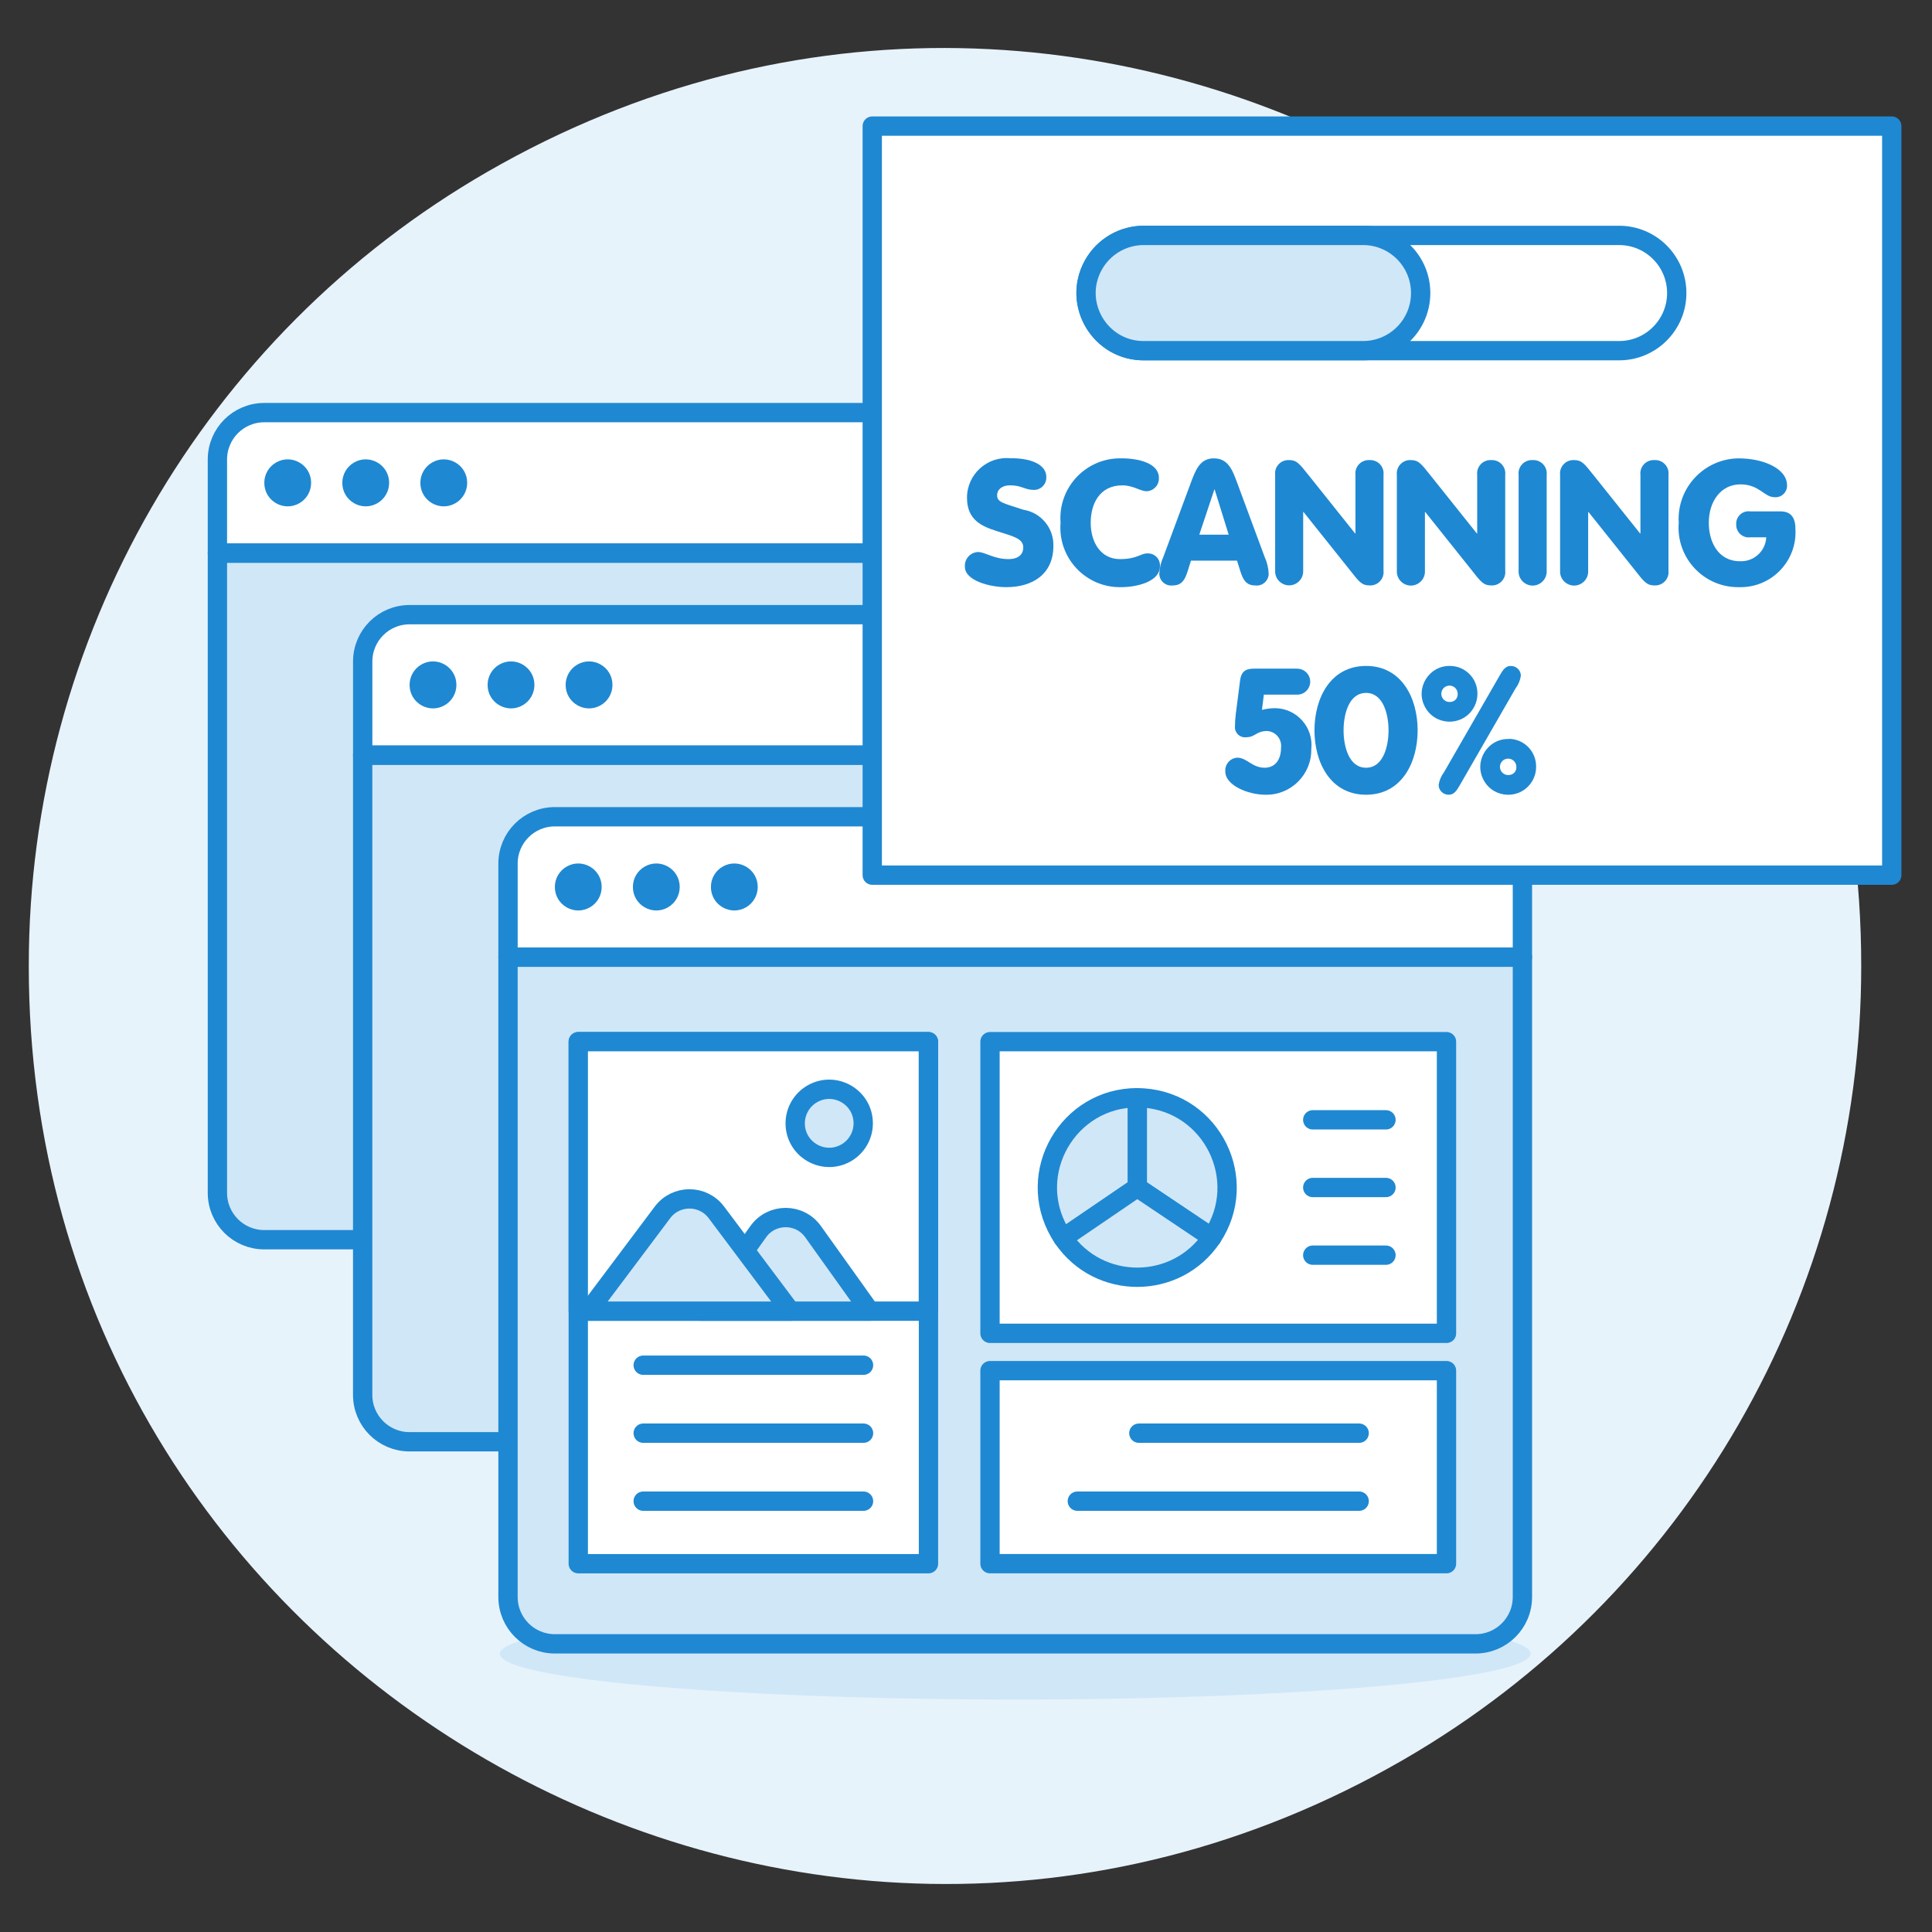
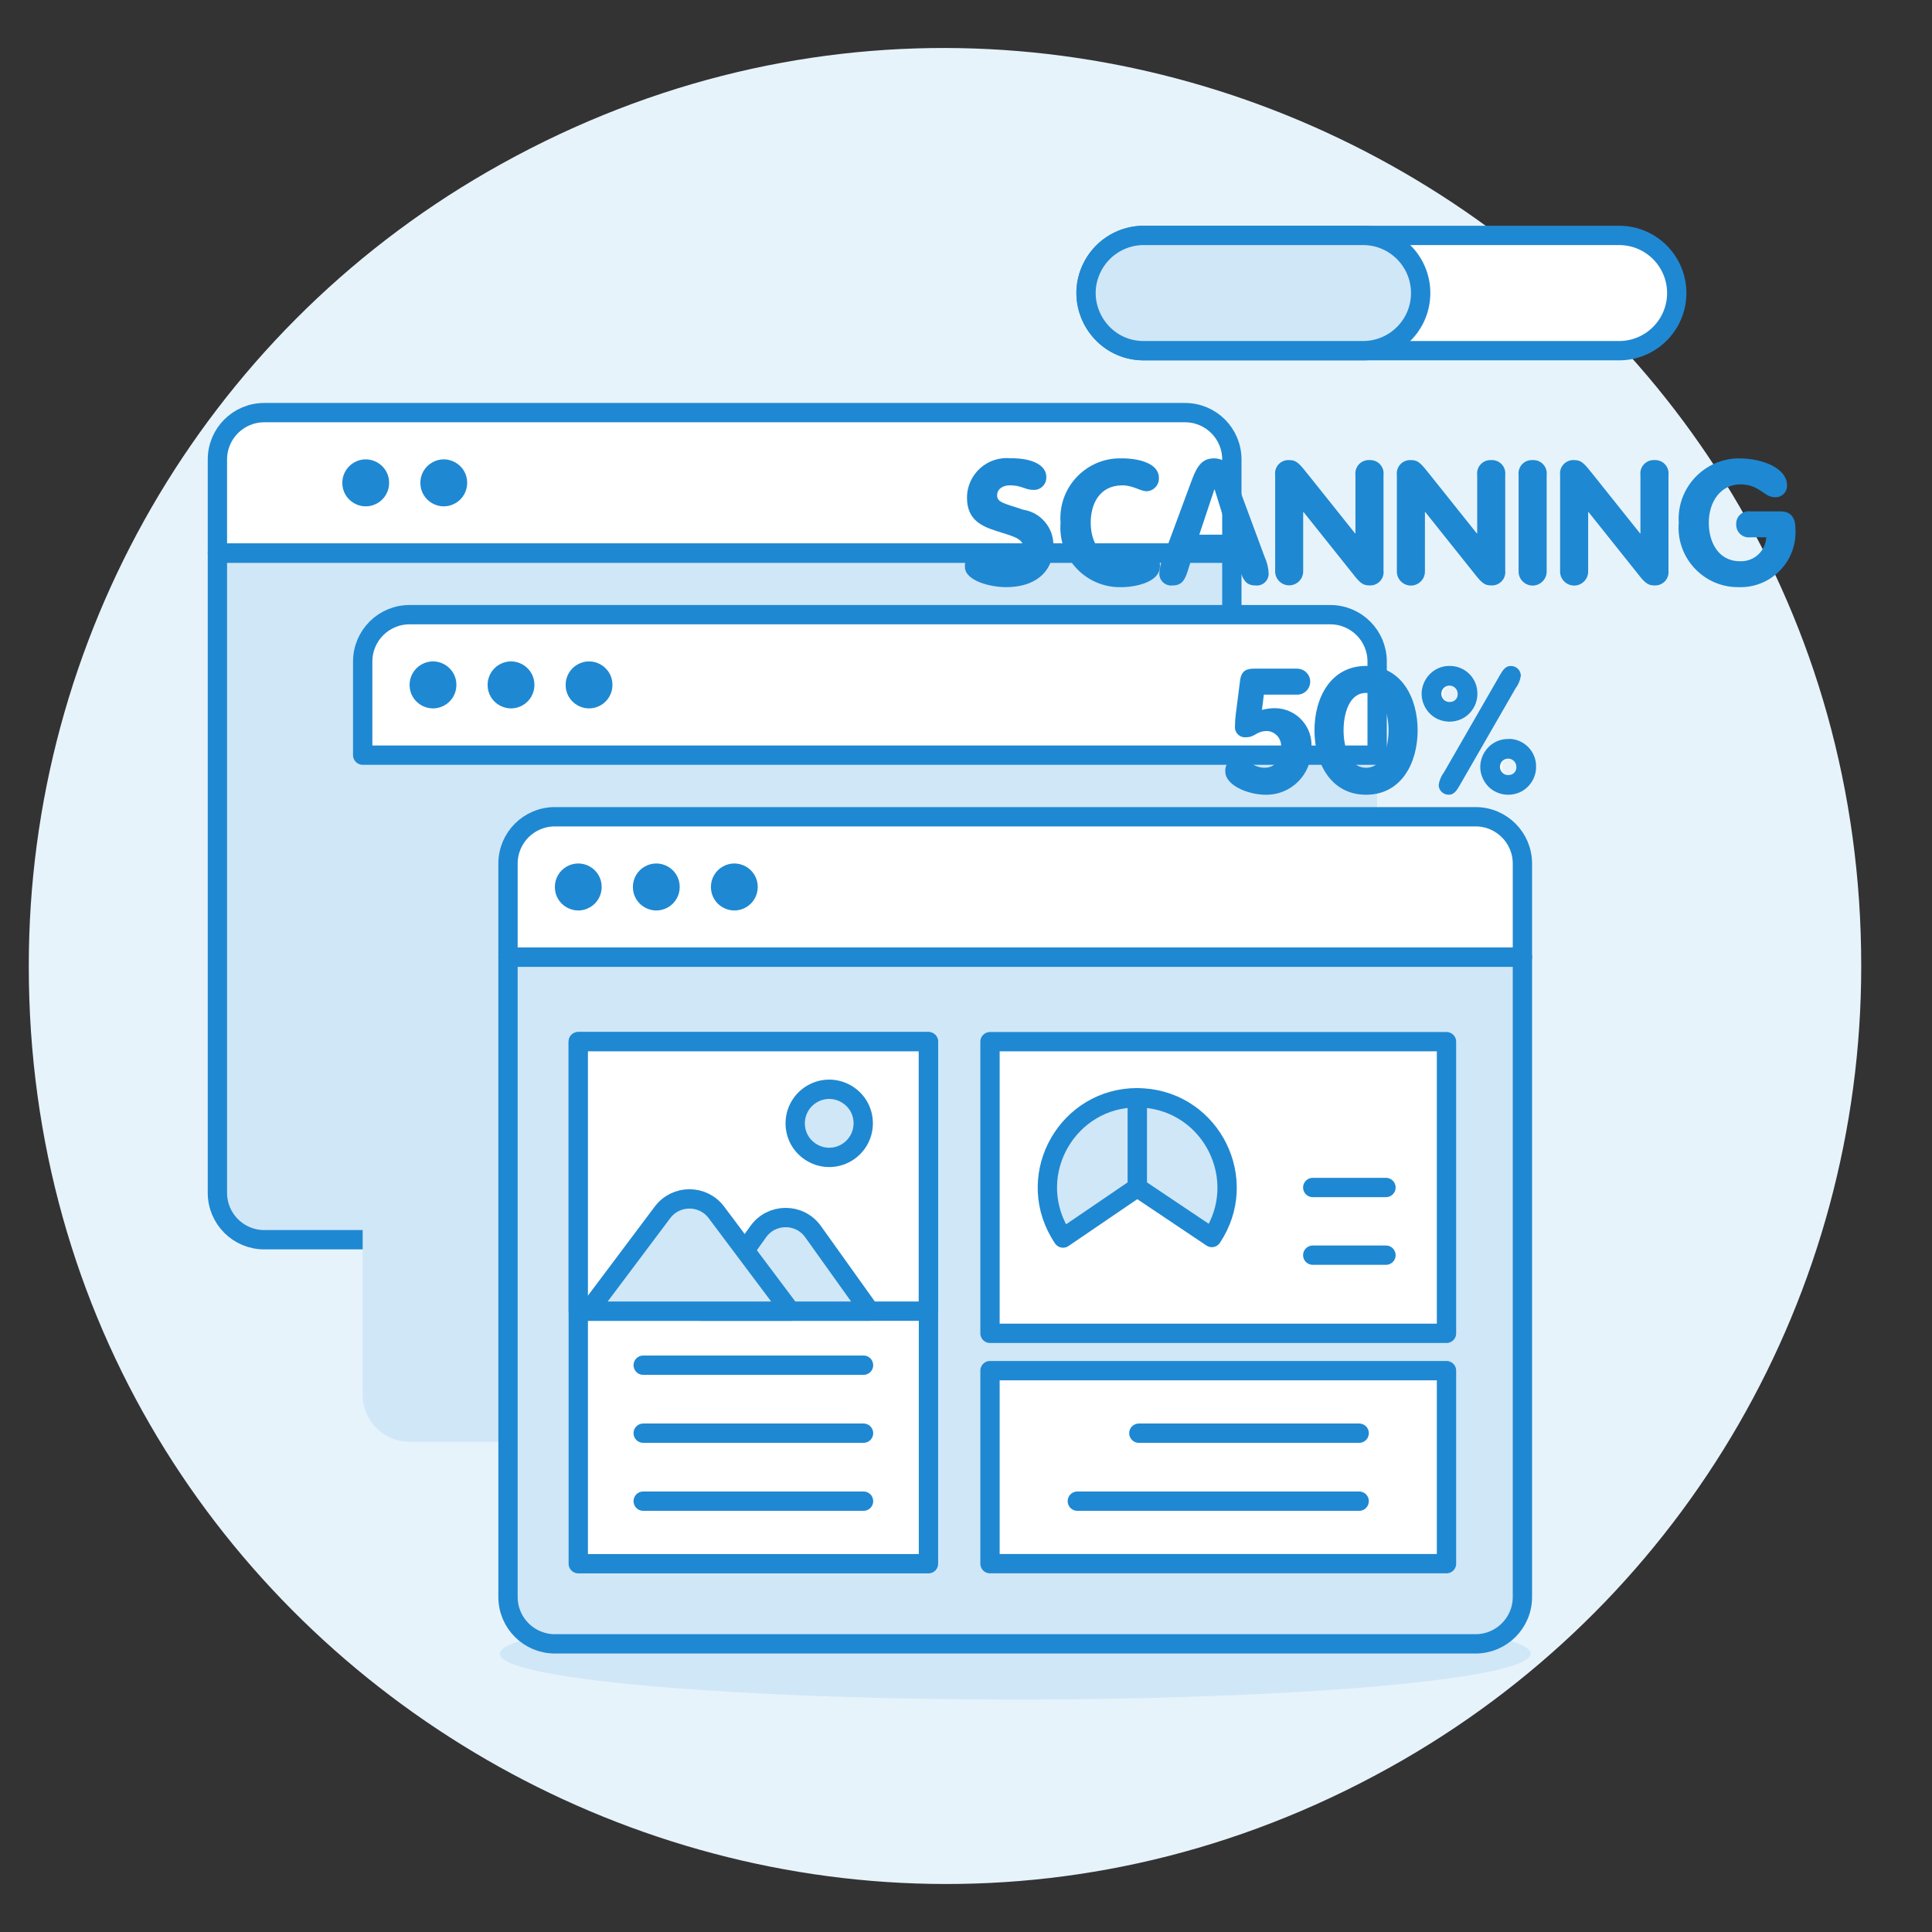
<svg xmlns="http://www.w3.org/2000/svg" viewBox="-0.64 -0.64 128 128" id="Seo-Browsers-Sanning--Streamline-Ux.svg" height="128" width="128">
  <rect x="-0.64" y="-0.64" width="128" height="128" fill="#333333" stroke="none" />
  <desc>SEO Browsers Sanning Streamline Illustration: https://streamlinehq.com</desc>
  <path d="M1.267 63.36C1.246 110.088 51.817 139.317 92.296 115.971C111.099 105.126 122.681 85.067 122.671 63.36C122.692 16.632 72.121 -12.597 31.642 10.749C12.839 21.594 1.257 41.653 1.267 63.36Z" fill="#e7f3fb" stroke-width="1.28" />
  <path d="M77.872 81.495H16.866C15.153 81.495 13.764 80.106 13.764 78.393V36.003H80.973V78.393C80.973 80.106 79.585 81.495 77.872 81.495Z" fill="#d0e7f8" stroke-width="1.28" />
  <path d="M80.973 29.799C80.973 28.086 79.585 26.697 77.872 26.697H16.866C15.153 26.697 13.764 28.086 13.764 29.799V36.003H80.973Z" fill="#ffffff" stroke-width="1.28" />
-   <path d="M16.871 31.35C16.867 32.544 18.158 33.294 19.193 32.7C19.677 32.423 19.974 31.908 19.972 31.35C19.976 30.156 18.686 29.407 17.65 30.001C17.167 30.278 16.869 30.793 16.871 31.35Z" fill="#1f88d2" stroke-width="1.28" />
  <path d="M22.039 31.35C22.036 32.544 23.326 33.294 24.362 32.7C24.845 32.423 25.143 31.908 25.141 31.35C25.145 30.156 23.854 29.407 22.819 30.001C22.335 30.278 22.038 30.793 22.039 31.35Z" fill="#1f88d2" stroke-width="1.28" />
  <path d="M27.21 31.35C27.206 32.544 28.497 33.294 29.532 32.7C30.016 32.423 30.313 31.908 30.312 31.35C30.315 30.156 29.025 29.407 27.989 30.001C27.506 30.278 27.208 30.793 27.21 31.35Z" fill="#1f88d2" stroke-width="1.28" />
  <path d="M77.872 81.495H16.866C15.153 81.495 13.764 80.106 13.764 78.393V36.003H80.973V78.393C80.973 80.106 79.585 81.495 77.872 81.495Z" fill="none" stroke="#1f88d2" stroke-linecap="round" stroke-linejoin="round" stroke-width="1.28" />
  <path d="M80.973 29.799C80.973 28.086 79.585 26.697 77.872 26.697H16.866C15.153 26.697 13.764 28.086 13.764 29.799V36.003H80.973Z" fill="none" stroke="#1f88d2" stroke-linecap="round" stroke-linejoin="round" stroke-width="1.28" />
  <path d="M87.496 94.881H26.49C24.777 94.881 23.388 93.492 23.388 91.779V49.39H90.599V91.779C90.599 93.493 89.21 94.882 87.496 94.881Z" fill="#d0e7f8" stroke-width="1.28" />
  <path d="M90.599 43.186C90.599 41.473 89.21 40.084 87.497 40.084H26.492C24.779 40.084 23.39 41.473 23.39 43.186V49.39H90.599Z" fill="#ffffff" stroke-width="1.28" />
  <path d="M26.496 44.737C26.493 45.931 27.783 46.68 28.819 46.086C29.302 45.809 29.6 45.294 29.598 44.737C29.602 43.543 28.311 42.793 27.276 43.387C26.792 43.664 26.495 44.179 26.496 44.737Z" fill="#1f88d2" stroke-width="1.28" />
  <path d="M31.665 44.737C31.662 45.931 32.952 46.68 33.988 46.086C34.471 45.809 34.769 45.294 34.767 44.737C34.77 43.543 33.48 42.793 32.445 43.387C31.961 43.664 31.664 44.179 31.665 44.737Z" fill="#1f88d2" stroke-width="1.28" />
  <path d="M36.835 44.737C36.832 45.931 38.122 46.68 39.158 46.086C39.641 45.809 39.939 45.294 39.937 44.737C39.941 43.543 38.65 42.793 37.615 43.387C37.131 43.664 36.834 44.179 36.835 44.737Z" fill="#1f88d2" stroke-width="1.28" />
-   <path d="M87.496 94.881H26.49C24.777 94.881 23.388 93.492 23.388 91.779V49.39H90.599V91.779C90.599 93.493 89.21 94.882 87.496 94.881Z" fill="none" stroke="#1f88d2" stroke-linecap="round" stroke-linejoin="round" stroke-width="1.28" />
  <path d="M90.599 43.186C90.599 41.473 89.21 40.084 87.497 40.084H26.492C24.779 40.084 23.39 41.473 23.39 43.186V49.39H90.599Z" fill="none" stroke="#1f88d2" stroke-linecap="round" stroke-linejoin="round" stroke-width="1.28" />
  <path d="M32.477 108.921C32.477 111.258 60.931 112.718 83.694 111.55C94.259 111.008 100.767 110.006 100.767 108.921C100.767 106.585 72.313 105.125 49.55 106.293C38.985 106.835 32.477 107.837 32.477 108.921Z" fill="#d0e7f8" stroke-width="1.28" />
  <path d="M97.125 108.269H36.119C34.406 108.269 33.017 106.88 33.017 105.167V62.776H100.224V105.167C100.224 106.879 98.837 108.267 97.125 108.269Z" fill="#d0e7f8" stroke-width="1.28" />
  <path d="M97.125 53.472H36.119C34.406 53.472 33.017 54.861 33.017 56.574V62.776H100.224V56.574C100.224 54.862 98.837 53.473 97.125 53.472Z" fill="#ffffff" stroke-width="1.28" />
  <path d="M36.121 58.124C36.117 59.318 37.408 60.068 38.443 59.474C38.927 59.197 39.224 58.682 39.223 58.124C39.226 56.931 37.936 56.181 36.9 56.775C36.417 57.052 36.119 57.567 36.121 58.124Z" fill="#1f88d2" stroke-width="1.28" />
  <path d="M41.291 58.124C41.288 59.318 42.578 60.068 43.614 59.474C44.097 59.197 44.394 58.682 44.393 58.124C44.396 56.931 43.106 56.181 42.07 56.775C41.587 57.052 41.289 57.567 41.291 58.124Z" fill="#1f88d2" stroke-width="1.28" />
  <path d="M46.46 58.124C46.456 59.318 47.747 60.068 48.782 59.474C49.266 59.197 49.563 58.682 49.562 58.124C49.565 56.931 48.275 56.181 47.239 56.775C46.756 57.052 46.458 57.567 46.46 58.124Z" fill="#1f88d2" stroke-width="1.28" />
  <path d="M97.125 108.269H36.119C34.406 108.269 33.017 106.88 33.017 105.167V62.776H100.224V105.167C100.224 106.879 98.837 108.267 97.125 108.269Z" fill="none" stroke="#1f88d2" stroke-linecap="round" stroke-linejoin="round" stroke-width="1.28" />
  <path d="M97.125 53.472H36.119C34.406 53.472 33.017 54.861 33.017 56.574V62.776H100.224V56.574C100.224 54.862 98.837 53.473 97.125 53.472Z" fill="none" stroke="#1f88d2" stroke-linecap="round" stroke-linejoin="round" stroke-width="1.28" />
  <path d="M64.95 90.169H95.194V102.957H64.95Z" fill="#ffffff" stroke="#1f88d2" stroke-linecap="round" stroke-linejoin="round" stroke-width="1.28" />
  <path d="M70.736 98.816H89.408" fill="none" stroke="#1f88d2" stroke-linecap="round" stroke-linejoin="round" stroke-width="1.28" />
  <path d="M74.812 94.312H89.408" fill="none" stroke="#1f88d2" stroke-linecap="round" stroke-linejoin="round" stroke-width="1.28" />
  <path d="M64.95 68.374H95.194V87.697H64.95Z" fill="#ffffff" stroke="#1f88d2" stroke-linecap="round" stroke-linejoin="round" stroke-width="1.28" />
  <path d="M37.672 68.374H60.874V102.959H37.672Z" fill="#ffffff" stroke="#1f88d2" stroke-linecap="round" stroke-linejoin="round" stroke-width="1.28" />
  <path d="M37.672 68.372H60.866V86.228H37.672Z" fill="#ffffff" stroke="#1f88d2" stroke-linecap="round" stroke-linejoin="round" stroke-width="1.28" />
  <path d="M45.832 86.229L49.595 80.961C50.485 79.713 52.339 79.713 53.228 80.961L56.992 86.229Z" fill="#d0e7f8" stroke="#1f88d2" stroke-linecap="round" stroke-linejoin="round" stroke-width="1.28" />
  <path d="M38.339 86.229L43.252 79.683C44.144 78.492 45.93 78.492 46.823 79.683L51.733 86.229Z" fill="#d0e7f8" stroke="#1f88d2" stroke-linecap="round" stroke-linejoin="round" stroke-width="1.28" />
  <path d="M52.044 73.784C52.044 75.519 53.922 76.603 55.425 75.736C56.122 75.333 56.551 74.589 56.551 73.784C56.551 72.049 54.674 70.965 53.171 71.832C52.474 72.235 52.044 72.979 52.044 73.784Z" fill="#d0e7f8" stroke="#1f88d2" stroke-linecap="round" stroke-linejoin="round" stroke-width="1.28" />
  <path d="M41.974 89.808H56.571" fill="none" stroke="#1f88d2" stroke-linecap="round" stroke-linejoin="round" stroke-width="1.28" />
  <path d="M41.974 94.312H56.571" fill="none" stroke="#1f88d2" stroke-linecap="round" stroke-linejoin="round" stroke-width="1.28" />
  <path d="M41.974 98.816H56.571" fill="none" stroke="#1f88d2" stroke-linecap="round" stroke-linejoin="round" stroke-width="1.28" />
  <path d="M79.647 81.348C82.194 77.542 79.665 72.406 75.096 72.103C74.966 72.095 74.836 72.091 74.706 72.091V78.035Z" fill="#d0e7f8" stroke="#1f88d2" stroke-linecap="round" stroke-linejoin="round" stroke-width="1.28" />
  <path d="M74.706 72.087C70.127 72.089 67.266 77.047 69.557 81.012C69.63 81.139 69.708 81.263 69.791 81.384L74.706 78.035Z" fill="#d0e7f8" stroke="#1f88d2" stroke-linecap="round" stroke-linejoin="round" stroke-width="1.28" />
-   <path d="M74.706 78.035L69.791 81.384C72.163 84.863 77.3 84.844 79.647 81.348Z" fill="#d0e7f8" stroke="#1f88d2" stroke-linecap="round" stroke-linejoin="round" stroke-width="1.28" />
  <path d="M86.333 78.035H91.184" fill="none" stroke="#1f88d2" stroke-linecap="round" stroke-linejoin="round" stroke-width="1.28" />
-   <path d="M86.333 73.552H91.184" fill="none" stroke="#1f88d2" stroke-linecap="round" stroke-linejoin="round" stroke-width="1.28" />
  <path d="M86.333 82.518H91.184" fill="none" stroke="#1f88d2" stroke-linecap="round" stroke-linejoin="round" stroke-width="1.28" />
-   <path d="M57.149 7.714H124.694V57.341H57.149Z" fill="#ffffff" stroke="#1f88d2" stroke-linecap="round" stroke-linejoin="round" stroke-width="1.28" />
  <path d="M110.449 18.774C110.449 20.883 108.74 22.593 106.631 22.594H75.217C72.278 22.653 70.377 19.507 71.796 16.932C72.481 15.689 73.798 14.928 75.217 14.956H106.631C108.739 14.957 110.448 16.666 110.449 18.774Z" fill="#ffffff" stroke="#1f88d2" stroke-linecap="round" stroke-linejoin="round" stroke-width="1.28" />
  <path d="M93.483 18.774C93.483 20.884 91.774 22.594 89.664 22.594H75.213C72.273 22.653 70.372 19.507 71.791 16.932C72.476 15.689 73.794 14.928 75.213 14.956H89.663C91.772 14.955 93.483 16.665 93.483 18.774Z" fill="#d0e7f8" stroke="#1f88d2" stroke-linecap="round" stroke-linejoin="round" stroke-width="1.28" />
  <path d="M66.03 37.501C65.319 37.554 64.612 37.345 64.045 36.912S64.045 36.691 64.16 36.691C64.291 36.721 64.419 36.762 64.543 36.815C65.058 37.032 65.609 37.149 66.168 37.161C67.089 37.276 67.905 36.563 67.913 35.634C67.913 34.539 66.906 34.225 66.016 33.947L65.623 33.821C64.608 33.496 64.185 33.214 64.185 32.343C64.185 30.619 65.854 30.485 66.363 30.485C67.449 30.485 67.921 30.789 67.921 30.954C67.847 31 67.763 31.026 67.677 31.03C67.593 31.024 67.511 31.004 67.434 30.971C67.063 30.828 66.669 30.755 66.271 30.757C65.425 30.679 64.689 31.331 64.664 32.18C64.664 33.132 65.463 33.385 66.385 33.68L66.929 33.853C67.897 34.174 68.391 34.521 68.391 35.53C68.391 37.245 66.912 37.501 66.03 37.501Z" fill="#ffffff" stroke-width="1.28" />
  <path d="M66.363 29.727C64.798 29.542 63.423 30.766 63.426 32.341C63.426 33.821 64.425 34.234 65.388 34.543C66.443 34.888 67.155 35.015 67.155 35.633C67.155 36.035 66.891 36.402 66.168 36.402C65.215 36.402 64.619 35.932 64.16 35.932C63.642 35.952 63.244 36.401 63.288 36.918C63.288 37.829 64.941 38.261 66.03 38.261C67.762 38.261 69.149 37.411 69.149 35.53C69.182 34.346 68.334 33.321 67.165 33.132C65.881 32.707 65.422 32.651 65.422 32.179C65.422 31.778 65.766 31.514 66.271 31.514C67.062 31.514 67.256 31.818 67.853 31.818C68.33 31.826 68.713 31.423 68.68 30.947C68.68 30.236 67.853 29.719 66.363 29.719Z" fill="#1f88d2" stroke-width="1.28" />
  <path d="M73.639 37.501C71.721 37.547 70.196 35.903 70.384 33.994C70.213 32.077 71.75 30.438 73.674 30.485C74.679 30.485 75.38 30.769 75.38 31.024C75.343 31.071 75.287 31.097 75.228 31.095C75.151 31.089 75.075 31.07 75.005 31.038C74.598 30.863 74.162 30.767 73.719 30.757C71.994 30.771 70.663 32.28 70.863 33.994C70.666 35.634 71.909 37.095 73.56 37.161C74.111 37.177 74.658 37.073 75.164 36.858C75.233 36.822 75.307 36.797 75.383 36.785C75.45 37.163 74.613 37.501 73.639 37.501Z" fill="#ffffff" stroke-width="1.28" />
  <path d="M73.674 29.727C71.326 29.667 69.443 31.652 69.625 33.994C69.434 36.325 71.301 38.31 73.639 38.261C74.659 38.261 76.208 37.905 76.208 36.883C76.249 36.406 75.86 36.002 75.381 36.024C74.9 36.024 74.717 36.402 73.56 36.402C72.287 36.402 71.622 35.29 71.622 33.994C71.622 32.731 72.217 31.516 73.721 31.516C74.443 31.516 74.902 31.906 75.337 31.906C75.803 31.883 76.162 31.488 76.14 31.023C76.14 30.048 74.799 29.726 73.676 29.726Z" fill="#1f88d2" stroke-width="1.28" />
  <path d="M82.52 37.387C82.49 37.389 82.459 37.386 82.43 37.377C82.353 37.262 82.297 37.134 82.265 36.999L82.04 36.279C81.941 35.962 81.647 35.746 81.315 35.747H78.265C77.933 35.747 77.64 35.963 77.541 36.279L77.312 37.012C77.282 37.145 77.225 37.271 77.145 37.381H77.093C76.941 37.381 76.899 37.357 76.899 37.355C76.95 37.062 77.035 36.776 77.151 36.502L78.938 31.675C79.301 30.684 79.442 30.484 79.776 30.484S80.268 30.673 80.635 31.674L82.426 36.504C82.556 36.776 82.633 37.071 82.652 37.372C82.608 37.38 82.564 37.385 82.52 37.387ZM79.837 31.036C79.505 31.035 79.207 31.242 79.092 31.554L78.095 34.548C77.931 35.039 78.297 35.547 78.816 35.546H80.764C81.275 35.546 81.639 35.051 81.488 34.563L80.561 31.569C80.462 31.252 80.169 31.036 79.837 31.036Z" fill="#ffffff" stroke-width="1.28" />
  <path d="M79.779 29.727C78.85 29.727 78.565 30.507 78.23 31.412L76.441 36.241C76.274 36.602 76.18 36.992 76.166 37.389C76.181 37.856 76.596 38.209 77.06 38.147C77.667 38.147 77.862 37.757 78.035 37.237L78.265 36.504H81.315L81.546 37.237C81.717 37.754 81.911 38.147 82.52 38.147C82.984 38.209 83.399 37.856 83.414 37.389C83.4 36.992 83.306 36.602 83.139 36.241L81.35 31.412C81.017 30.502 80.731 29.727 79.779 29.727ZM78.816 34.785L79.813 31.792H79.835L80.764 34.785Z" fill="#1f88d2" stroke-width="1.28" />
  <path d="M90.014 37.381C89.787 37.169 89.584 36.934 89.406 36.68L86.317 32.809C86.173 32.629 85.955 32.524 85.725 32.523C85.301 32.522 84.954 32.859 84.943 33.282V37.159C84.943 37.387 84.896 37.387 84.772 37.387S84.602 37.387 84.602 37.159V30.828C84.602 30.599 84.649 30.599 84.772 30.599C84.936 30.649 85.201 30.983 85.459 31.306L88.549 35.178C88.692 35.358 88.91 35.464 89.141 35.464C89.564 35.466 89.912 35.129 89.922 34.706V30.828C89.922 30.599 89.969 30.599 90.094 30.599S90.264 30.599 90.264 30.828V37.159C90.264 37.387 90.217 37.387 90.094 37.387C90.067 37.389 90.04 37.387 90.014 37.381Z" fill="#ffffff" stroke-width="1.28" />
  <path d="M90.092 29.842C89.543 29.81 89.098 30.282 89.162 30.828V34.704H89.141L86.056 30.84C85.435 30.059 85.264 29.842 84.77 29.842C84.221 29.81 83.776 30.282 83.842 30.828V37.158C83.801 37.873 84.549 38.364 85.189 38.042C85.52 37.875 85.72 37.528 85.699 37.158V33.282H85.722L88.807 37.147C89.414 37.927 89.599 38.146 90.092 38.146C90.642 38.177 91.086 37.705 91.021 37.158V30.828C91.086 30.282 90.642 29.81 90.092 29.842Z" fill="#1f88d2" stroke-width="1.28" />
  <path d="M98.078 37.381C97.852 37.17 97.648 36.935 97.471 36.682L94.379 32.809C94.235 32.628 94.017 32.523 93.786 32.523C93.363 32.522 93.015 32.859 93.005 33.282V37.159C93.005 37.387 92.957 37.387 92.833 37.387S92.665 37.387 92.665 37.159V30.828C92.665 30.599 92.71 30.599 92.833 30.599C92.997 30.649 93.261 30.978 93.514 31.299L96.61 35.178C96.754 35.359 96.972 35.464 97.204 35.464C97.627 35.466 97.974 35.129 97.985 34.706V30.828C97.985 30.599 98.032 30.599 98.157 30.599S98.325 30.599 98.325 30.828V37.159C98.325 37.387 98.28 37.387 98.157 37.387C98.13 37.388 98.104 37.386 98.078 37.381Z" fill="#ffffff" stroke-width="1.28" />
  <path d="M98.158 29.842C97.609 29.81 97.164 30.282 97.228 30.828V34.704H97.205L94.12 30.84C93.501 30.059 93.329 29.842 92.836 29.842C92.287 29.81 91.842 30.282 91.906 30.828V37.158C91.856 37.874 92.599 38.375 93.244 38.061C93.585 37.894 93.791 37.537 93.765 37.158V33.282H93.786L96.871 37.147C97.478 37.927 97.662 38.146 98.157 38.146C98.706 38.177 99.15 37.705 99.085 37.158V30.828C99.149 30.282 98.705 29.811 98.157 29.842Z" fill="#1f88d2" stroke-width="1.28" />
  <path d="M100.9 37.387C100.776 37.387 100.73 37.387 100.73 37.159V30.828C100.73 30.599 100.776 30.599 100.9 30.599S101.072 30.599 101.072 30.828V37.159C101.07 37.387 101.025 37.387 100.9 37.387Z" fill="#ffffff" stroke-width="1.28" />
  <path d="M100.9 29.842C100.351 29.81 99.906 30.282 99.972 30.828V37.158C99.922 37.874 100.665 38.375 101.309 38.061C101.651 37.894 101.857 37.537 101.831 37.158V30.828C101.895 30.282 101.45 29.81 100.9 29.842Z" fill="#1f88d2" stroke-width="1.28" />
  <path d="M108.893 37.381C108.667 37.169 108.463 36.934 108.286 36.68L105.195 32.809C105.051 32.628 104.833 32.523 104.602 32.523C104.178 32.522 103.831 32.859 103.82 33.282V37.159C103.82 37.387 103.775 37.387 103.65 37.387S103.48 37.387 103.48 37.159V30.828C103.48 30.599 103.526 30.599 103.65 30.599C103.814 30.649 104.08 30.983 104.338 31.306L107.427 35.178C107.571 35.359 107.79 35.464 108.021 35.464C108.444 35.466 108.792 35.129 108.802 34.706V30.828C108.802 30.599 108.848 30.599 108.972 30.599S109.142 30.599 109.142 30.828V37.159C109.142 37.387 109.097 37.387 108.972 37.387C108.946 37.388 108.919 37.386 108.893 37.381Z" fill="#ffffff" stroke-width="1.28" />
  <path d="M108.972 29.842C108.423 29.81 107.978 30.282 108.043 30.828V34.704H108.021L104.936 30.84C104.315 30.059 104.143 29.842 103.65 29.842C103.101 29.81 102.656 30.282 102.721 30.828V37.158C102.671 37.874 103.415 38.375 104.059 38.061C104.401 37.894 104.607 37.537 104.58 37.158V33.282H104.602L107.687 37.147C108.294 37.927 108.479 38.146 108.972 38.146C109.522 38.177 109.966 37.705 109.901 37.158V30.828C109.966 30.282 109.521 29.81 108.972 29.842Z" fill="#1f88d2" stroke-width="1.28" />
  <path d="M114.595 37.501C112.677 37.547 111.151 35.904 111.338 33.994C111.205 32.103 112.699 30.493 114.595 30.485C115.854 30.485 117.002 30.976 117.002 31.516H116.967C116.826 31.491 116.694 31.43 116.584 31.34C116.038 30.916 115.366 30.686 114.675 30.686C112.949 30.761 111.642 32.272 111.818 33.991C111.613 35.705 112.915 37.229 114.64 37.295C115.954 37.343 117.065 36.331 117.14 35.018C117.158 34.806 117.088 34.596 116.945 34.437C116.802 34.279 116.598 34.188 116.384 34.188H115.322C115.266 34.193 115.211 34.182 115.161 34.158S115.161 34.026 115.161 34.006C115.211 33.995 115.261 33.989 115.313 33.989H117.322C117.379 33.985 117.436 33.993 117.489 34.014C117.538 34.124 117.559 34.245 117.548 34.366C117.699 36.084 116.319 37.549 114.595 37.501Z" fill="#ffffff" stroke-width="1.28" />
  <path d="M114.595 29.727C112.276 29.725 110.437 31.68 110.581 33.994C110.39 36.325 112.256 38.31 114.595 38.261C116.734 38.309 118.454 36.51 118.31 34.375C118.31 33.607 117.967 33.24 117.325 33.24H115.317C114.806 33.171 114.359 33.585 114.388 34.1C114.368 34.611 114.809 35.019 115.317 34.959H116.379C116.334 35.877 115.554 36.585 114.636 36.543C113.191 36.543 112.572 35.258 112.572 33.997C112.572 32.575 113.375 31.451 114.671 31.451C115.921 31.451 116.241 32.299 116.918 32.299C117.376 32.347 117.771 31.979 117.756 31.519C117.756 30.373 116.126 29.73 114.59 29.73Z" fill="#1f88d2" stroke-width="1.28" />
  <path d="M83.207 51.25C82.171 51.25 81.306 50.693 81.306 50.482C81.299 50.42 81.317 50.357 81.356 50.308C81.486 50.351 81.608 50.415 81.717 50.497C82.135 50.798 82.635 50.965 83.15 50.977C84.27 50.971 85.134 49.989 84.998 48.877C85.051 47.994 84.439 47.21 83.57 47.046C83.66 47.037 83.749 47.033 83.826 47.033C85.041 47.033 85.476 48.045 85.476 48.992C85.502 50.254 84.469 51.281 83.207 51.25ZM81.923 47.441C81.936 47.306 81.948 47.11 81.99 46.749L82.274 44.523C82.262 44.432 82.321 44.416 82.508 44.416H85.308V44.62H83.093C82.708 44.617 82.382 44.902 82.335 45.284L82.209 46.294C82.177 46.545 82.273 46.795 82.464 46.961C82.538 47.026 82.624 47.075 82.717 47.105C82.522 47.162 82.335 47.245 82.162 47.351C82.025 47.426 82.007 47.441 81.923 47.441Z" fill="#ffffff" stroke-width="1.28" />
  <path d="M85.308 43.658H82.508C82.027 43.658 81.614 43.728 81.521 44.427L81.234 46.667C81.198 46.953 81.179 47.241 81.178 47.529C81.168 47.935 81.521 48.254 81.923 48.204C82.53 48.204 82.577 47.791 83.323 47.791C83.88 47.831 84.293 48.326 84.233 48.881C84.233 49.752 83.798 50.224 83.145 50.224C82.307 50.224 81.975 49.558 81.333 49.558C80.853 49.587 80.494 50.008 80.541 50.487C80.541 51.37 82.01 52.013 83.201 52.013C84.885 52.049 86.262 50.68 86.236 48.996C86.4 47.555 85.279 46.289 83.828 46.278C83.537 46.281 83.249 46.319 82.968 46.392L83.093 45.383H85.308C85.97 45.381 86.381 44.662 86.048 44.09C85.894 43.826 85.613 43.663 85.308 43.662Z" fill="#1f88d2" stroke-width="1.28" />
  <path d="M89.865 51.25C87.902 51.25 87.206 49.361 87.206 47.741S87.902 44.234 89.865 44.234S92.523 46.124 92.523 47.741S91.827 51.25 89.865 51.25ZM89.865 44.506C88.499 44.506 87.616 45.775 87.616 47.741S88.499 50.977 89.865 50.977S92.117 49.702 92.117 47.741S91.231 44.506 89.865 44.506Z" fill="#ffffff" stroke-width="1.28" />
  <path d="M89.865 43.48C87.514 43.48 86.447 45.605 86.447 47.746S87.51 52.013 89.865 52.013S93.282 49.889 93.282 47.746S92.22 43.48 89.865 43.48ZM89.865 50.224C88.707 50.224 88.375 48.767 88.375 47.746S88.707 45.268 89.865 45.268S91.355 46.726 91.355 47.746S91.024 50.224 89.865 50.224Z" fill="#1f88d2" stroke-width="1.28" />
  <path d="M95.455 43.48C96.877 43.521 97.721 45.085 96.975 46.295C96.649 46.825 96.077 47.155 95.455 47.172C94.034 47.132 93.19 45.568 93.936 44.357C94.262 43.828 94.833 43.498 95.455 43.48ZM98.736 44.087C98.931 43.743 99.114 43.48 99.447 43.48C99.812 43.468 100.116 43.757 100.123 44.122C100.08 44.431 99.957 44.723 99.768 44.97L96.062 51.4C95.867 51.745 95.683 52.007 95.351 52.007C94.985 52.018 94.681 51.729 94.674 51.364C94.718 51.055 94.841 50.763 95.03 50.515ZM95.455 45.86C95.87 45.906 96.179 45.487 96.013 45.105C95.846 44.722 95.328 44.664 95.08 45C95.011 45.093 94.974 45.205 94.974 45.321C94.951 45.605 95.17 45.851 95.455 45.86ZM99.343 48.315C100.765 48.373 101.591 49.948 100.83 51.15C100.506 51.663 99.95 51.984 99.343 52.009C97.922 51.951 97.096 50.376 97.856 49.174C98.181 48.66 98.737 48.34 99.343 48.315ZM99.343 50.701C99.759 50.748 100.07 50.329 99.904 49.945C99.738 49.561 99.218 49.501 98.969 49.837C98.9 49.931 98.862 50.045 98.862 50.162C98.839 50.446 99.057 50.691 99.342 50.701Z" fill="#ffffff" stroke-width="1.28" />
  <path d="M99.445 43.48C99.113 43.48 98.929 43.743 98.733 44.087L95.03 50.521C94.841 50.769 94.718 51.061 94.674 51.37C94.681 51.735 94.985 52.024 95.351 52.013C95.683 52.013 95.867 51.749 96.062 51.406L99.767 44.972C99.956 44.724 100.078 44.432 100.122 44.124C100.115 43.758 99.81 43.47 99.445 43.482ZM95.454 43.48C94.033 43.436 93.097 44.946 93.769 46.199C94.441 47.452 96.217 47.507 96.966 46.299C97.147 46.007 97.243 45.669 97.243 45.325C97.257 44.323 96.458 43.498 95.455 43.48ZM95.454 45.864C95.039 45.911 94.73 45.491 94.897 45.109C95.063 44.727 95.581 44.669 95.829 45.004C95.898 45.097 95.935 45.21 95.935 45.325C95.959 45.61 95.739 45.856 95.454 45.864ZM99.342 48.32C97.92 48.274 96.982 49.785 97.653 51.04C98.325 52.294 100.102 52.351 100.853 51.142C101.037 50.846 101.133 50.505 101.131 50.157C101.145 49.154 100.345 48.328 99.342 48.31ZM99.342 50.705C98.926 50.753 98.615 50.333 98.781 49.949C98.947 49.566 99.467 49.506 99.716 49.842C99.786 49.936 99.823 50.049 99.823 50.166C99.846 50.451 99.627 50.697 99.342 50.705Z" fill="#1f88d2" stroke-width="1.28" />
</svg>